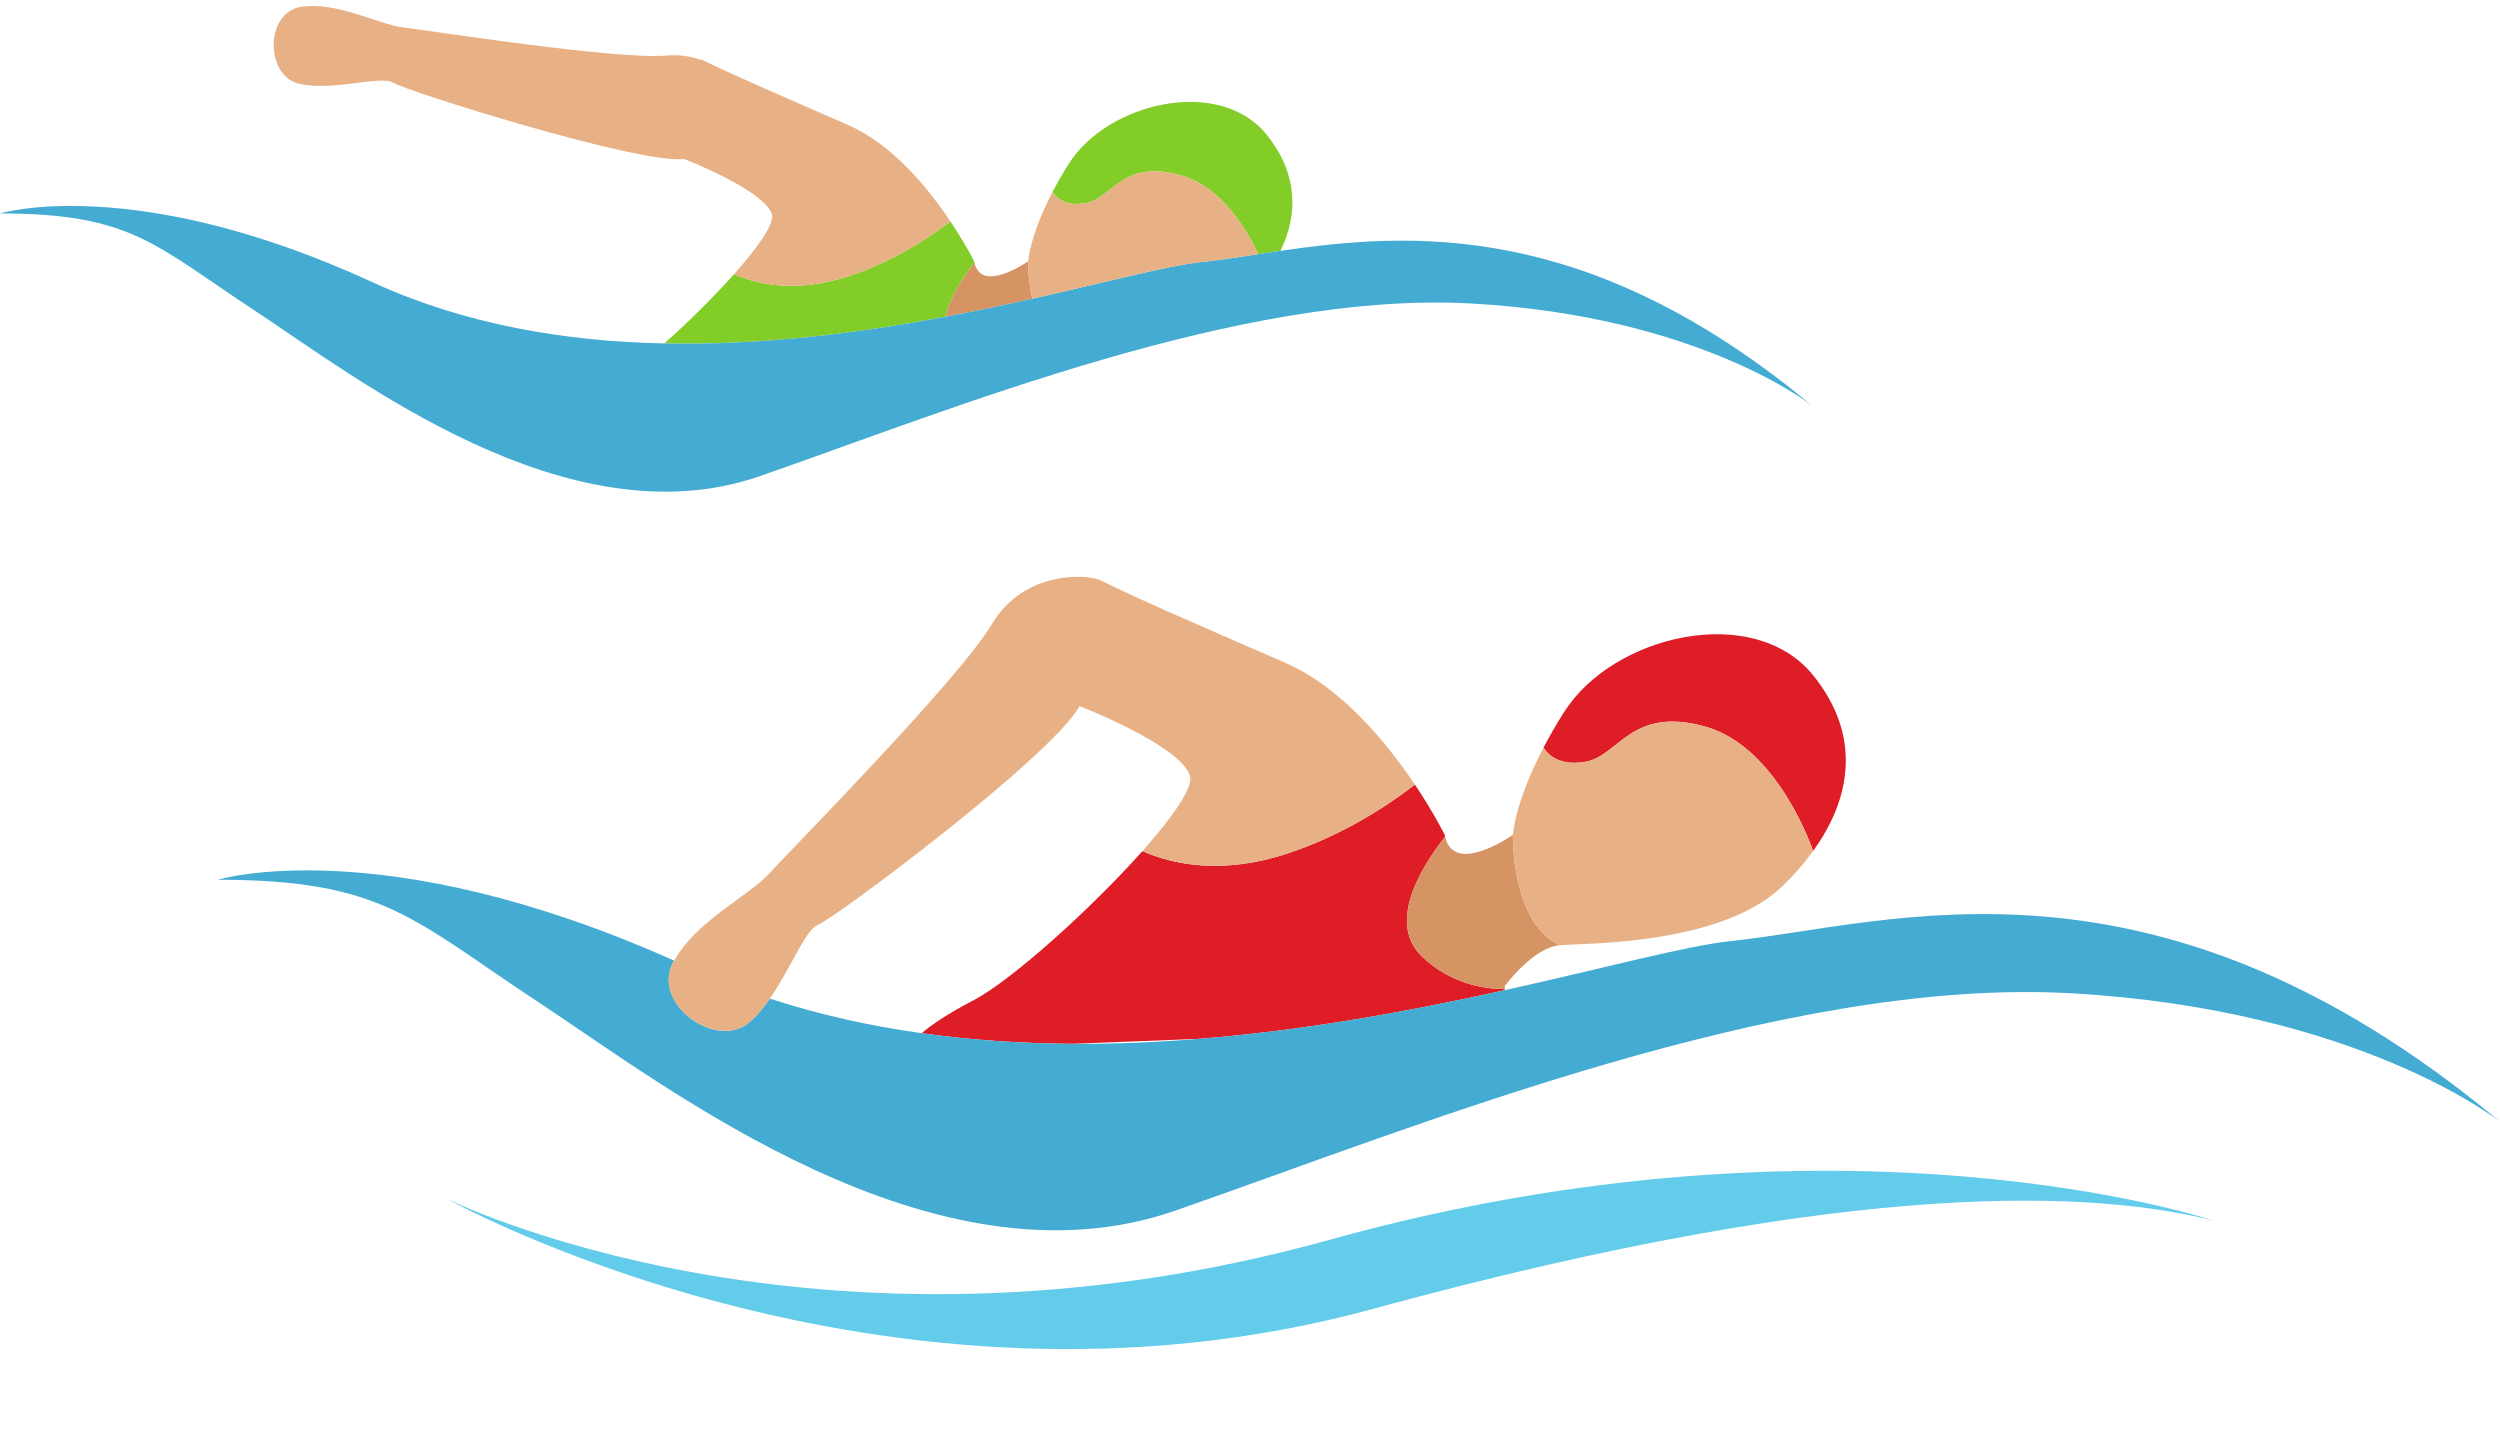
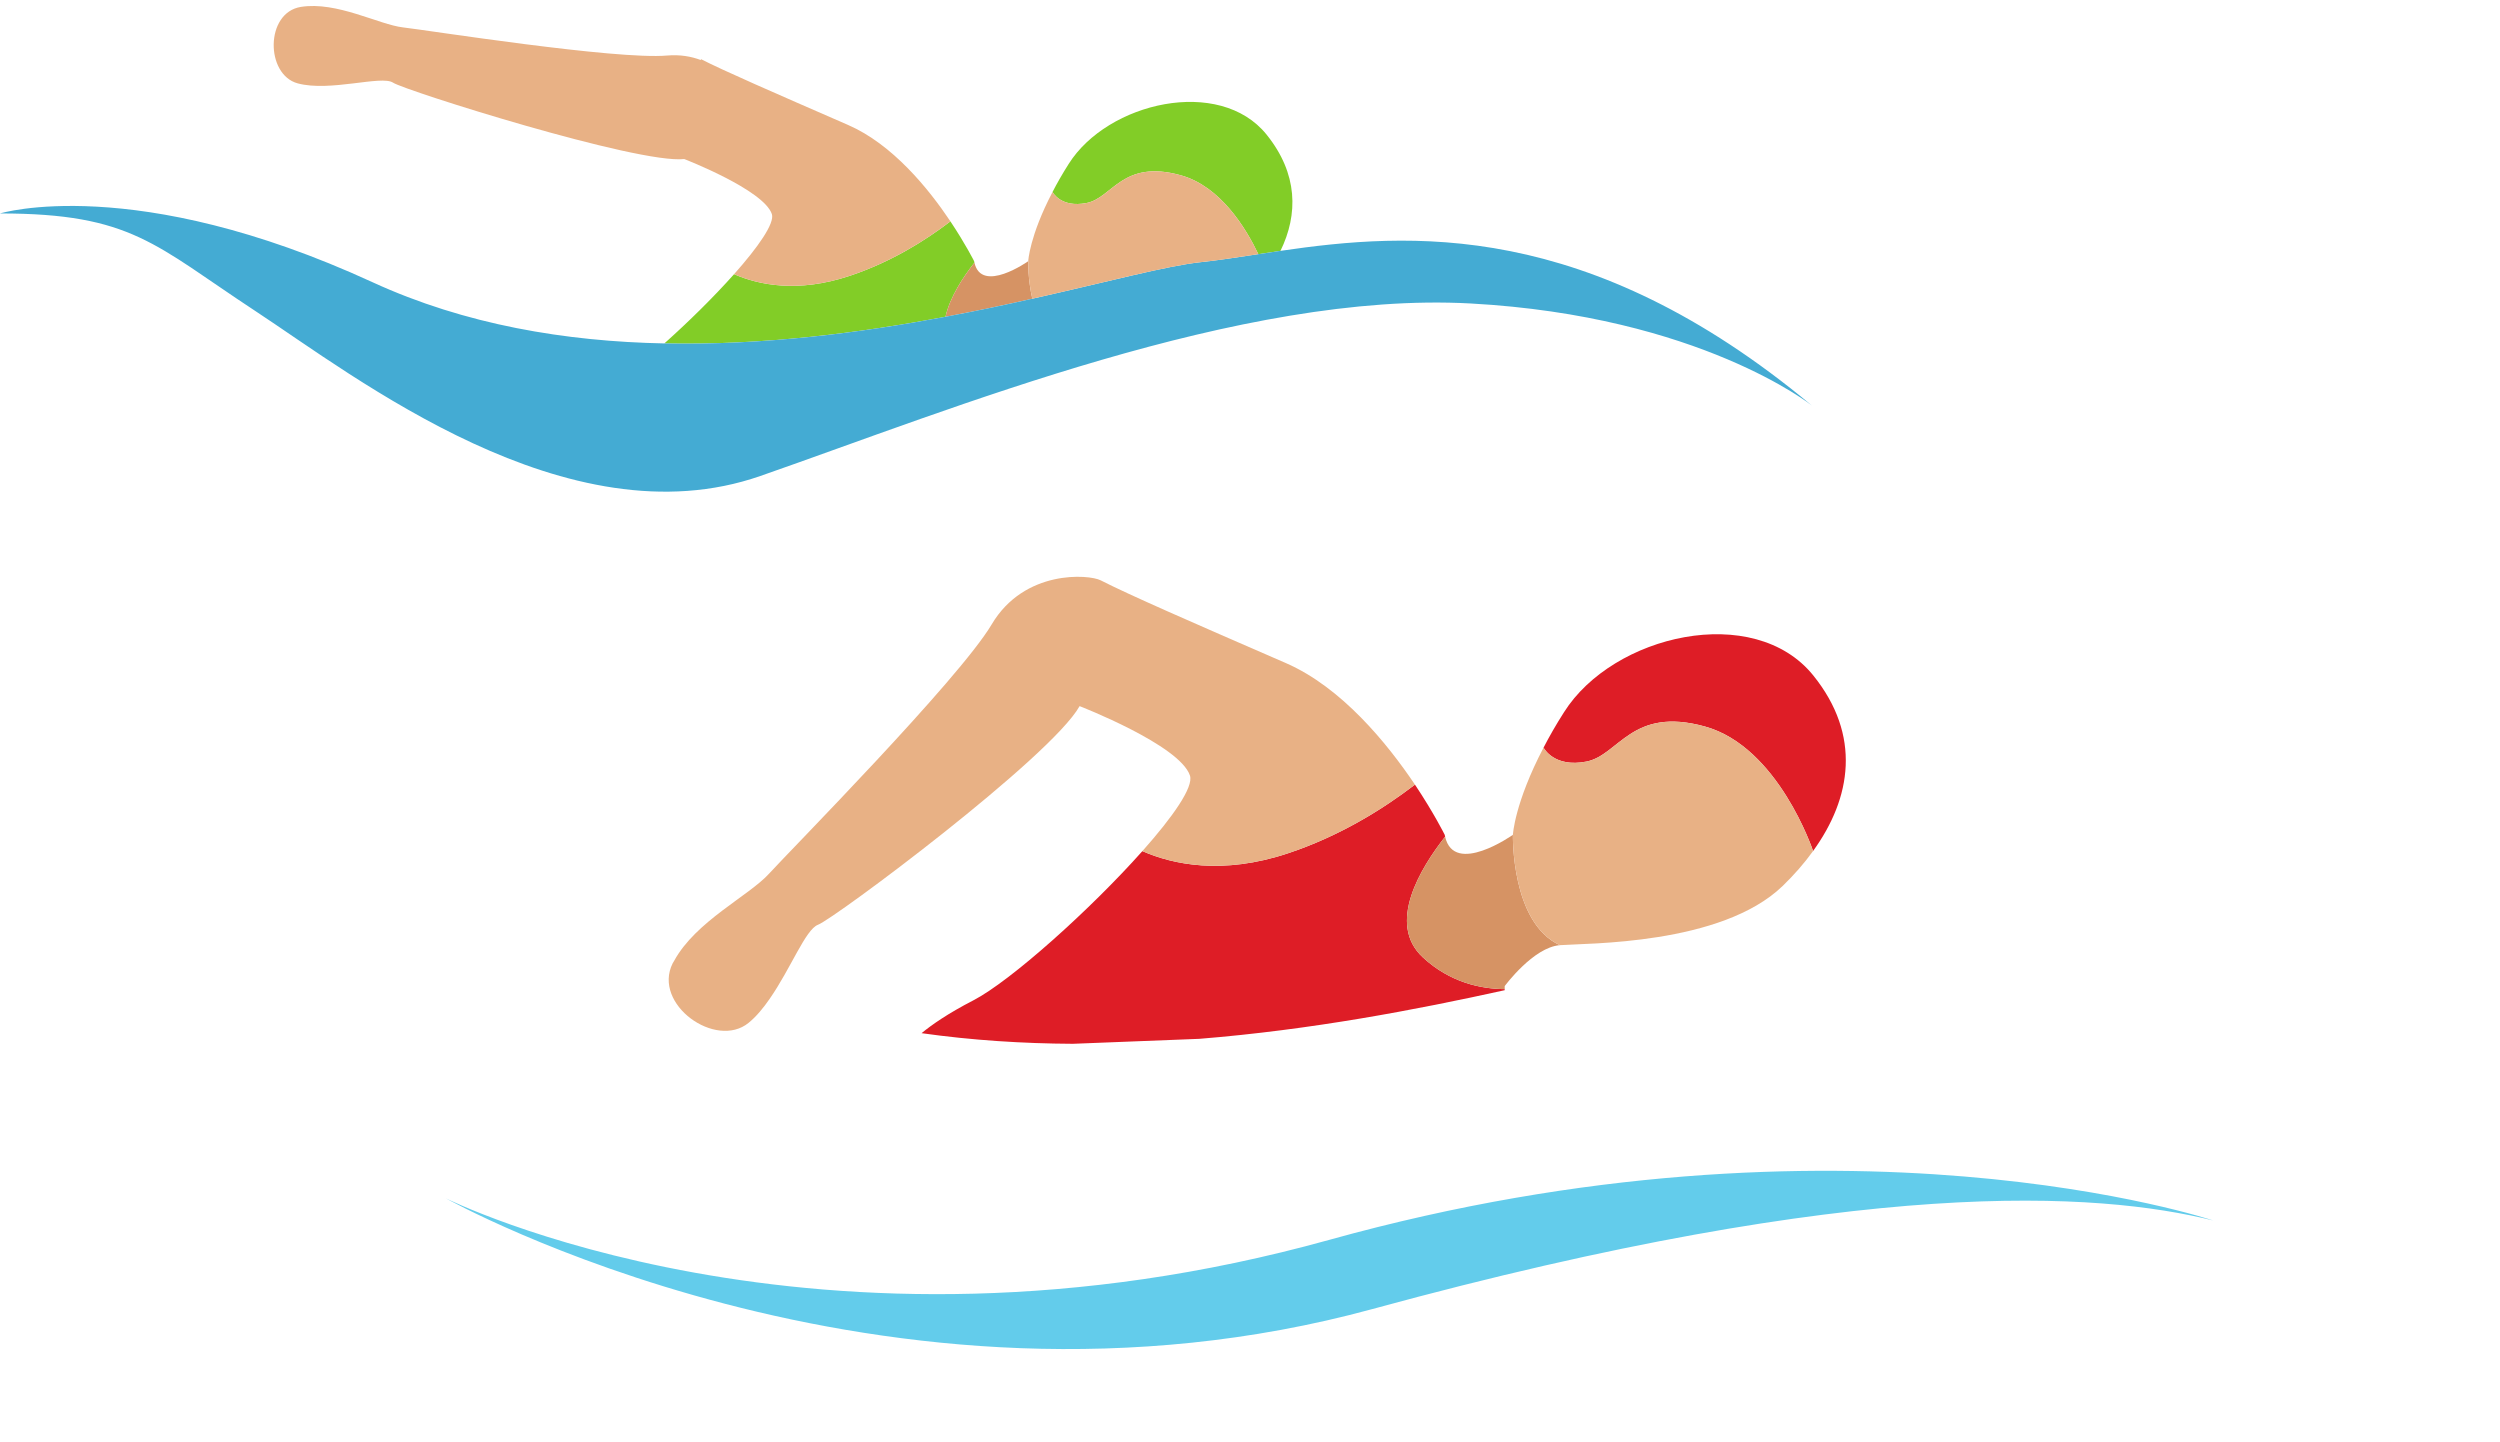
<svg xmlns="http://www.w3.org/2000/svg" height="57.7" preserveAspectRatio="xMidYMid meet" version="1.0" viewBox="0.0 22.9 100.0 57.7" width="100.0" zoomAndPan="magnify">
  <g>
    <g id="change1_1">
      <path d="M 38.016 31.754 C 36.996 32.535 35.629 33.387 33.988 33.934 C 31.906 34.629 30.336 34.293 29.363 33.867 C 28.559 34.77 27.543 35.773 26.574 36.637 C 30.535 36.719 34.422 36.211 37.82 35.57 C 37.996 34.781 38.531 33.973 38.977 33.406 L 38.965 33.348 C 38.965 33.348 38.621 32.66 38.016 31.754" fill="#82cd27" />
    </g>
    <g id="change1_2">
      <path d="M 50.664 28.285 C 48.785 25.949 44.305 26.988 42.75 29.453 C 42.492 29.859 42.281 30.23 42.102 30.578 C 42.109 30.594 42.438 31.223 43.465 31.02 C 44.5 30.816 44.891 29.262 47.227 29.91 C 48.828 30.352 49.848 32.047 50.332 33.066 C 50.617 33.023 50.914 32.977 51.219 32.934 C 51.934 31.469 51.922 29.848 50.664 28.285" fill="#82cd27" />
    </g>
    <g id="change2_1">
      <path d="M 57.805 56.367 L 57.789 56.293 C 57.789 56.293 57.359 55.426 56.598 54.285 C 55.312 55.27 53.586 56.344 51.523 57.031 C 48.898 57.906 46.918 57.48 45.695 56.945 C 43.621 59.277 40.422 62.145 38.934 62.914 C 37.906 63.445 37.266 63.895 36.863 64.227 C 38.879 64.512 40.906 64.641 42.914 64.652 L 47.977 64.453 C 52.434 64.094 56.637 63.293 60.188 62.508 L 60.188 62.465 C 59.238 62.457 58.004 62.203 56.918 61.199 C 55.457 59.852 56.816 57.629 57.805 56.367" fill="#de1d26" />
    </g>
    <g id="change2_2">
      <path d="M 62.559 51.391 C 62.234 51.898 61.969 52.367 61.742 52.805 C 61.754 52.824 62.164 53.617 63.457 53.363 C 64.766 53.105 65.258 51.145 68.199 51.961 C 71.141 52.777 72.523 56.941 72.523 56.941 C 74.062 54.816 74.461 52.312 72.531 49.918 C 70.16 46.977 64.52 48.281 62.559 51.391" fill="#de1d26" />
    </g>
    <g id="change3_1">
      <path d="M 88.527 71.719 C 88.527 71.719 73.762 66.77 53.18 72.492 C 32.598 78.215 17.832 70.832 17.832 70.832 C 17.832 70.832 35.285 80.613 54.895 75.262 C 74.5 69.906 83.914 70.578 88.527 71.719" fill="#63cceb" />
    </g>
    <g id="change4_1">
      <path d="M 57.805 56.367 C 56.816 57.629 55.457 59.852 56.918 61.199 C 58.004 62.203 59.238 62.457 60.188 62.465 L 60.188 62.344 C 60.188 62.344 61.332 60.789 62.395 60.707 C 60.434 59.809 60.516 56.293 60.516 56.293 C 60.516 56.293 58.164 57.957 57.805 56.367" fill="#d69364" />
    </g>
    <g id="change4_2">
      <path d="M 38.977 33.406 C 38.531 33.973 37.996 34.781 37.82 35.57 C 39.047 35.34 40.211 35.094 41.293 34.848 C 41.109 34.055 41.129 33.348 41.129 33.348 C 41.129 33.348 39.262 34.668 38.977 33.406" fill="#d69364" />
    </g>
    <g id="change5_1">
-       <path d="M 82.809 62.629 C 94.367 63.266 100 67.77 100 67.77 C 86.133 56.215 75.699 59.863 69.207 60.547 C 67.445 60.734 64.238 61.609 60.188 62.508 C 56.637 63.293 52.434 64.094 47.977 64.453 C 46.316 64.59 44.621 64.664 42.914 64.652 C 40.906 64.641 38.879 64.512 36.863 64.227 C 34.816 63.941 32.781 63.492 30.793 62.844 C 30.535 63.219 30.254 63.562 29.941 63.816 C 28.633 64.879 26.09 63.07 26.906 61.434 L 26.969 61.328 C 15.258 56.09 8.707 58.09 8.707 58.09 C 15.352 58.09 16.508 59.68 21.562 63.004 C 26.617 66.324 37.309 74.703 47.016 71.324 C 56.719 67.945 71.254 61.992 82.809 62.629" fill="#44abd3" />
-     </g>
+       </g>
    <g id="change5_2">
      <path d="M 30.41 41.941 C 38.113 39.258 49.652 34.535 58.828 35.039 C 68 35.543 72.473 39.121 72.473 39.121 C 63.508 31.652 56.352 32.184 51.219 32.934 C 50.914 32.977 50.617 33.023 50.332 33.066 C 49.504 33.191 48.734 33.312 48.027 33.387 C 46.691 33.527 44.309 34.172 41.293 34.848 C 40.211 35.094 39.047 35.34 37.82 35.57 C 34.422 36.211 30.535 36.719 26.574 36.637 C 22.633 36.559 18.609 35.891 14.906 34.191 C 5.352 29.797 0 31.438 0 31.438 C 5.273 31.438 6.191 32.699 10.207 35.336 C 14.219 37.973 22.707 44.625 30.41 41.941" fill="#44abd3" />
    </g>
    <g id="change6_1">
      <path d="M 26.969 61.328 L 26.906 61.434 C 26.09 63.07 28.633 64.879 29.941 63.816 C 30.254 63.562 30.535 63.219 30.793 62.844 C 31.629 61.641 32.223 60.078 32.719 59.891 C 33.375 59.645 42.039 53.188 43.184 51.145 C 43.184 51.145 47.191 52.699 47.598 53.922 C 47.75 54.379 46.918 55.57 45.695 56.945 C 46.918 57.48 48.898 57.906 51.523 57.031 C 53.586 56.344 55.312 55.27 56.598 54.285 C 55.484 52.629 53.668 50.398 51.441 49.426 C 47.68 47.793 45.141 46.684 44.027 46.113 C 43.559 45.875 40.977 45.668 39.668 47.875 C 38.359 50.082 31.57 56.957 30.754 57.855 C 29.953 58.734 27.828 59.754 26.969 61.328" fill="#e8b185" />
    </g>
    <g id="change6_2">
      <path d="M 72.523 56.941 C 72.523 56.941 71.141 52.777 68.199 51.961 C 65.258 51.145 64.766 53.105 63.457 53.363 C 62.164 53.617 61.754 52.824 61.742 52.805 C 60.578 55.031 60.516 56.293 60.516 56.293 C 60.516 56.293 60.434 59.809 62.395 60.707 C 63.457 60.625 68.852 60.707 71.305 58.34 C 71.762 57.898 72.172 57.43 72.523 56.941" fill="#e8b185" />
    </g>
    <g id="change6_3">
      <path d="M 41.129 33.348 C 41.129 33.348 41.109 34.055 41.293 34.848 C 44.309 34.172 46.691 33.527 48.027 33.387 C 48.734 33.312 49.504 33.191 50.332 33.066 C 49.848 32.047 48.828 30.352 47.227 29.91 C 44.891 29.262 44.5 30.816 43.465 31.02 C 42.438 31.223 42.109 30.594 42.102 30.578 C 41.176 32.348 41.129 33.348 41.129 33.348" fill="#e8b185" />
    </g>
    <g id="change6_4">
      <path d="M 11.906 26.234 C 13.195 26.586 15.262 25.898 15.723 26.207 C 16.184 26.516 25.523 29.469 27.371 29.262 C 27.371 29.262 30.551 30.492 30.875 31.465 C 30.992 31.828 30.336 32.773 29.363 33.867 C 30.336 34.293 31.906 34.629 33.988 33.934 C 35.629 33.387 36.996 32.535 38.016 31.754 C 37.137 30.438 35.695 28.668 33.922 27.898 C 30.938 26.598 28.922 25.719 28.039 25.266 L 28.031 25.301 C 27.645 25.156 27.199 25.078 26.688 25.121 C 24.66 25.301 17.082 24.105 16.121 23.996 C 15.164 23.887 13.469 22.945 12.035 23.176 C 10.602 23.406 10.613 25.883 11.906 26.234" fill="#e8b185" />
    </g>
  </g>
</svg>